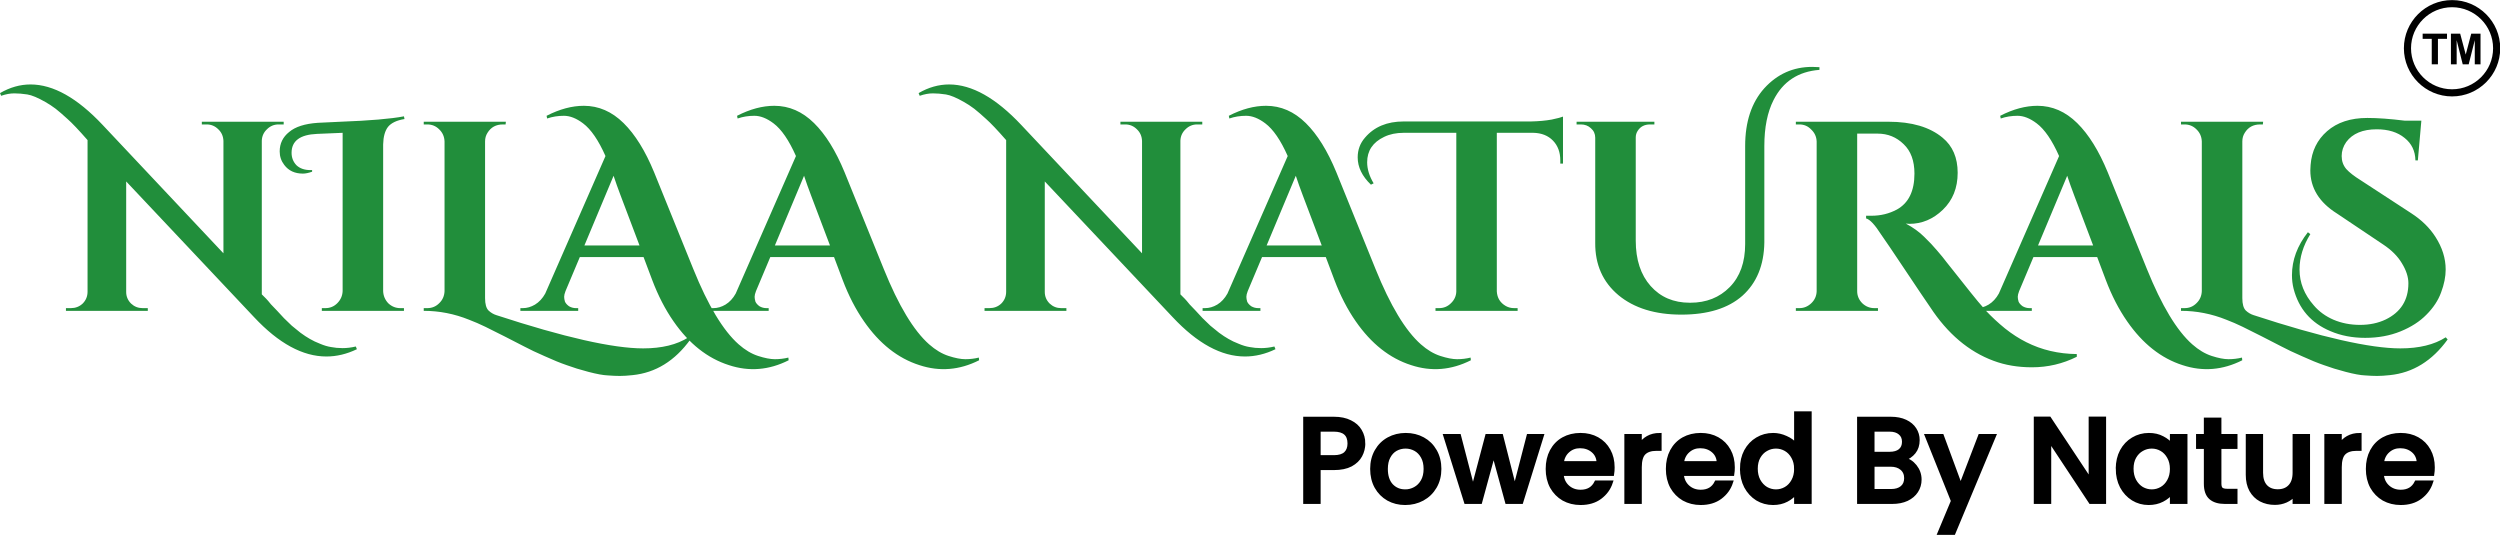
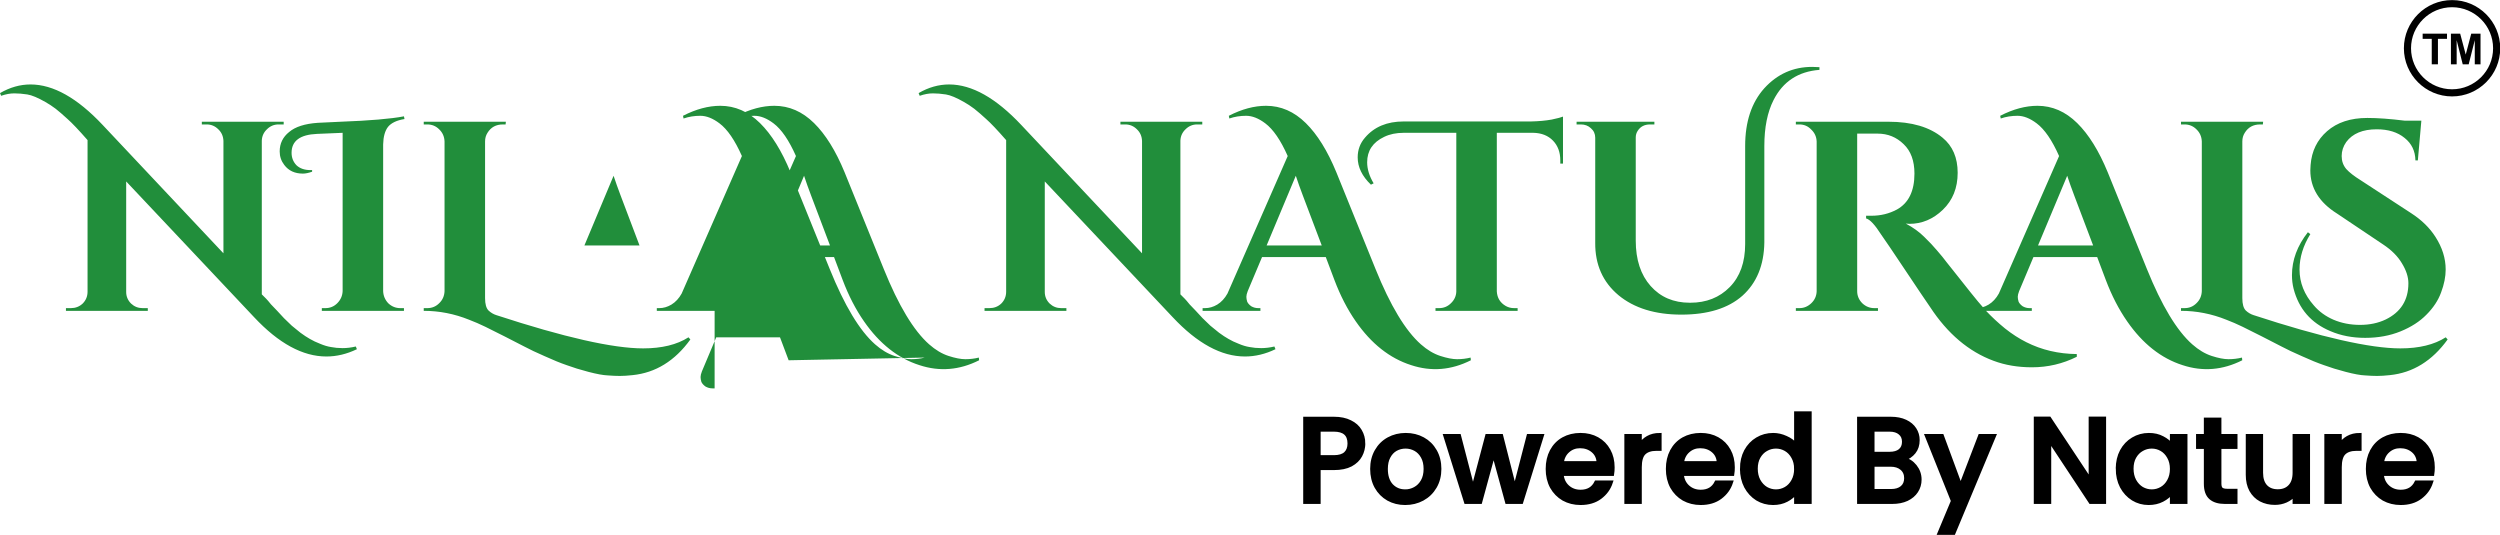
<svg xmlns="http://www.w3.org/2000/svg" xmlns:ns1="http://www.inkscape.org/namespaces/inkscape" xmlns:ns2="http://sodipodi.sourceforge.net/DTD/sodipodi-0.dtd" width="88.286mm" height="18.888mm" viewBox="0 0 88.286 18.888" version="1.1" id="svg8" ns1:version="1.3.2 (091e20e, 2023-11-25, custom)" ns2:docname="LOGO_NameOnly_SVG.svg" xml:space="preserve">
  <defs id="defs2">
    <linearGradient id="linearGradient2801">
      <stop id="stop2897" offset="0" style="stop-color:#218e3b;stop-opacity:1;" />
    </linearGradient>
    <linearGradient id="linearGradient2801-5">
      <stop style="stop-color:#5dbc45;stop-opacity:1" offset="0" id="stop2799" />
    </linearGradient>
    <linearGradient id="linearGradient1359" ns1:swatch="gradient">
      <stop style="stop-color:#218e3b;stop-opacity:1;" offset="0" id="stop1355" />
      <stop style="stop-color:#5dbc45;stop-opacity:0" offset="1" id="stop1357" />
    </linearGradient>
  </defs>
  <ns2:namedview id="base" pagecolor="#ffffff" bordercolor="#666666" borderopacity="1.0" ns1:pageopacity="0.0" ns1:pageshadow="2" ns1:zoom="2.8284272" ns1:cx="122.8598" ns1:cy="-70.180346" ns1:document-units="mm" ns1:current-layer="layer1" showgrid="false" ns1:window-width="2560" ns1:window-height="1351" ns1:window-x="-9" ns1:window-y="-9" ns1:window-maximized="1" ns1:snap-bbox="true" ns1:snap-global="false" ns1:pagecheckerboard="false" fit-margin-top="0" fit-margin-left="0" fit-margin-right="0" fit-margin-bottom="0" ns1:showpageshadow="2" ns1:deskcolor="#d1d1d1" />
  <g ns1:label="Layer 1" ns1:groupmode="layer" id="layer1" transform="translate(-55.859,-113.138)">
    <g transform="matrix(0.265,0,0,0.265,101.894,127.688)" id="g1260" style="fill:none;fill-opacity:1;stroke:#000000;stroke-width:0.5;stroke-opacity:1">
      <path style="fill:#000000;stroke:#000000;stroke-opacity:1" ns1:connector-curvature="0" d="m 7.976,4.192 c 0,0.565 -0.133,1.099 -0.4,1.6 C 7.309,6.293 6.883,6.704 6.296,7.024 5.709,7.333 4.957,7.488 4.04,7.488 H 2.024 V 12 H 0.2 V 0.88 h 3.84 c 0.853,0 1.573,0.149 2.16,0.448 0.597,0.288 1.04,0.683 1.328,1.184 0.299,0.501 0.448,1.061 0.448,1.68 z M 4.04,6 C 4.733,6 5.251,5.845 5.592,5.536 5.933,5.216 6.104,4.768 6.104,4.192 6.104,2.976 5.416,2.368 4.04,2.368 H 2.024 V 6 Z m 9.5,6.144 c -0.832,0 -1.584,-0.187 -2.256,-0.56 -0.672,-0.384 -1.2,-0.917 -1.584,-1.6 -0.384,-0.693 -0.576,-1.493 -0.576,-2.4 0,-0.896 0.197,-1.691 0.592,-2.384 0.395,-0.693 0.933,-1.227 1.616,-1.6 0.683,-0.373 1.445,-0.56 2.288,-0.56 0.843,0 1.605,0.187 2.288,0.56 0.683,0.373 1.221,0.907 1.616,1.6 0.395,0.693 0.592,1.488 0.592,2.384 0,0.896 -0.203,1.691 -0.608,2.384 -0.405,0.693 -0.96,1.232 -1.664,1.616 -0.693,0.373 -1.461,0.56 -2.304,0.56 z m 0,-1.584 c 0.469,0 0.907,-0.112 1.312,-0.336 0.416,-0.224 0.752,-0.56 1.008,-1.008 0.256,-0.448 0.384,-0.992 0.384,-1.632 0,-0.64 -0.123,-1.179 -0.368,-1.616 C 15.63,5.52 15.305,5.184 14.9,4.96 14.494,4.736 14.057,4.624 13.588,4.624 c -0.469,0 -0.907,0.112 -1.312,0.336 -0.395,0.224 -0.709,0.56 -0.944,1.008 -0.235,0.437 -0.352,0.976 -0.352,1.616 0,0.949 0.24,1.685 0.72,2.208 0.491,0.512 1.104,0.768 1.84,0.768 z M 31.759,3.184 29.023,12 h -1.92 L 25.327,5.488 23.551,12 h -1.92 l -2.752,-8.816 h 1.856 l 1.84,7.088 1.872,-7.088 h 1.904 l 1.792,7.056 1.824,-7.056 z m 9.443,4.192 c 0,0.331 -0.021,0.629 -0.064,0.896 h -6.736 c 0.053,0.704 0.315,1.269 0.784,1.696 0.469,0.427 1.045,0.64 1.728,0.64 0.981,0 1.675,-0.411 2.08,-1.232 h 1.968 c -0.267,0.811 -0.752,1.477 -1.456,2 -0.693,0.512 -1.557,0.768 -2.592,0.768 -0.843,0 -1.6,-0.187 -2.272,-0.56 -0.661,-0.384 -1.184,-0.917 -1.568,-1.6 -0.373,-0.693 -0.56,-1.493 -0.56,-2.4 0,-0.907 0.181,-1.701 0.544,-2.384 0.373,-0.693 0.891,-1.227 1.552,-1.6 0.672,-0.373 1.44,-0.56 2.304,-0.56 0.832,0 1.573,0.181 2.224,0.544 0.651,0.363 1.157,0.875 1.52,1.536 0.363,0.651 0.544,1.403 0.544,2.256 z M 39.298,6.8 C 39.287,6.128 39.047,5.589 38.578,5.184 38.108,4.779 37.527,4.576 36.834,4.576 c -0.629,0 -1.168,0.203 -1.616,0.608 -0.448,0.395 -0.715,0.933 -0.8,1.616 z m 5.523,-2.336 c 0.267,-0.448 0.619,-0.795 1.056,-1.04 0.448,-0.256 0.976,-0.384 1.584,-0.384 v 1.888 h -0.464 c -0.715,0 -1.259,0.181 -1.632,0.544 -0.363,0.363 -0.544,0.992 -0.544,1.888 V 12 h -1.824 V 3.184 h 1.824 z m 12.397,2.912 c 0,0.331 -0.021,0.629 -0.064,0.896 h -6.736 c 0.053,0.704 0.315,1.269 0.784,1.696 0.469,0.427 1.045,0.64 1.728,0.64 0.981,0 1.675,-0.411 2.08,-1.232 h 1.968 c -0.267,0.811 -0.752,1.477 -1.456,2 -0.693,0.512 -1.557,0.768 -2.592,0.768 -0.843,0 -1.6,-0.187 -2.272,-0.56 -0.661,-0.384 -1.184,-0.917 -1.568,-1.6 -0.373,-0.693 -0.56,-1.493 -0.56,-2.4 0,-0.907 0.181,-1.701 0.544,-2.384 0.373,-0.693 0.891,-1.227 1.552,-1.6 0.672,-0.373 1.44,-0.56 2.304,-0.56 0.832,0 1.573,0.181 2.224,0.544 0.651,0.363 1.157,0.875 1.52,1.536 0.363,0.651 0.544,1.403 0.544,2.256 z M 55.313,6.8 C 55.303,6.128 55.063,5.589 54.593,5.184 54.124,4.779 53.543,4.576 52.849,4.576 c -0.629,0 -1.168,0.203 -1.616,0.608 -0.448,0.395 -0.715,0.933 -0.8,1.616 z m 3.091,0.752 c 0,-0.885 0.181,-1.669 0.544,-2.352 0.373,-0.683 0.875,-1.211 1.504,-1.584 0.64,-0.384 1.349,-0.576 2.128,-0.576 0.576,0 1.141,0.128 1.696,0.384 0.565,0.245 1.013,0.576 1.344,0.992 V 0.16 h 1.84 V 12 h -1.84 v -1.328 c -0.299,0.427 -0.715,0.779 -1.248,1.056 -0.523,0.277 -1.125,0.416 -1.808,0.416 -0.768,0 -1.472,-0.192 -2.112,-0.576 -0.629,-0.395 -1.131,-0.939 -1.504,-1.632 -0.363,-0.704 -0.544,-1.499 -0.544,-2.384 z m 7.216,0.032 C 65.621,6.976 65.493,6.448 65.237,6 64.991,5.552 64.666,5.211 64.26,4.976 63.855,4.741 63.418,4.624 62.949,4.624 c -0.469,0 -0.907,0.117 -1.312,0.352 -0.405,0.224 -0.736,0.56 -0.992,1.008 -0.245,0.437 -0.368,0.96 -0.368,1.568 0,0.608 0.123,1.141 0.368,1.6 0.256,0.459 0.587,0.811 0.992,1.056 0.416,0.235 0.853,0.352 1.312,0.352 0.469,0 0.907,-0.117 1.312,-0.352 0.405,-0.235 0.731,-0.576 0.976,-1.024 0.256,-0.459 0.384,-0.992 0.384,-1.6 z m 14.344,-1.296 c 0.597,0.107 1.104,0.421 1.52,0.944 0.416,0.523 0.624,1.115 0.624,1.776 0,0.565 -0.149,1.077 -0.448,1.536 -0.288,0.448 -0.709,0.805 -1.264,1.072 -0.555,0.256 -1.2,0.384 -1.936,0.384 h -4.448 V 0.88 h 4.24 c 0.757,0 1.408,0.128 1.952,0.384 0.544,0.256 0.955,0.603 1.232,1.04 0.277,0.427 0.416,0.907 0.416,1.44 0,0.64 -0.171,1.173 -0.512,1.6 -0.341,0.427 -0.8,0.741 -1.376,0.944 z m -4.128,-0.736 h 2.256 c 0.597,0 1.061,-0.133 1.392,-0.4 0.341,-0.277 0.512,-0.672 0.512,-1.184 0,-0.501 -0.171,-0.891 -0.512,-1.168 -0.331,-0.288 -0.795,-0.432 -1.392,-0.432 h -2.256 z m 2.464,4.96 c 0.619,0 1.104,-0.149 1.456,-0.448 0.352,-0.299 0.528,-0.715 0.528,-1.248 0,-0.544 -0.187,-0.976 -0.56,-1.296 C 79.351,7.2 78.855,7.04 78.237,7.04 h -2.4 v 3.472 z m 13.726,-7.328 -5.408,12.96 h -1.888 l 1.792,-4.288 -3.472,-8.672 h 2.032 l 2.48,6.72 2.576,-6.72 z M 106.695,12 h -1.824 L 99.383,3.696 V 12 h -1.824 V 0.864 h 1.824 L 104.871,9.152 V 0.864 h 1.824 z m 1.788,-4.448 c 0,-0.885 0.181,-1.669 0.544,-2.352 0.373,-0.683 0.874,-1.211 1.504,-1.584 0.64,-0.384 1.344,-0.576 2.112,-0.576 0.693,0 1.296,0.139 1.808,0.416 0.522,0.267 0.938,0.603 1.248,1.008 v -1.28 h 1.84 V 12 h -1.84 v -1.312 c -0.31,0.416 -0.731,0.763 -1.264,1.04 -0.534,0.277 -1.142,0.416 -1.824,0.416 -0.758,0 -1.451,-0.192 -2.08,-0.576 -0.63,-0.395 -1.131,-0.939 -1.504,-1.632 -0.363,-0.704 -0.544,-1.499 -0.544,-2.384 z m 7.216,0.032 c 0,-0.608 -0.128,-1.136 -0.384,-1.584 -0.246,-0.448 -0.571,-0.789 -0.976,-1.024 -0.406,-0.235 -0.843,-0.352 -1.312,-0.352 -0.47,0 -0.907,0.117 -1.312,0.352 -0.406,0.224 -0.736,0.56 -0.992,1.008 -0.246,0.437 -0.368,0.96 -0.368,1.568 0,0.608 0.122,1.141 0.368,1.6 0.256,0.459 0.586,0.811 0.992,1.056 0.416,0.235 0.853,0.352 1.312,0.352 0.469,0 0.906,-0.117 1.312,-0.352 0.405,-0.235 0.73,-0.576 0.976,-1.024 0.256,-0.459 0.384,-0.992 0.384,-1.6 z m 6.363,-2.912 v 4.88 c 0,0.331 0.075,0.571 0.224,0.72 0.16,0.139 0.427,0.208 0.8,0.208 h 1.12 V 12 h -1.44 c -0.821,0 -1.45,-0.192 -1.888,-0.576 -0.437,-0.384 -0.656,-1.008 -0.656,-1.872 v -4.88 h -1.04 V 3.184 h 1.04 V 0.992 h 1.84 v 2.192 h 2.144 v 1.488 z m 11.81,-1.488 V 12 h -1.824 v -1.04 c -0.288,0.363 -0.667,0.651 -1.136,0.864 -0.459,0.203 -0.95,0.304 -1.472,0.304 -0.694,0 -1.318,-0.144 -1.872,-0.432 -0.544,-0.288 -0.976,-0.715 -1.296,-1.28 -0.31,-0.565 -0.464,-1.248 -0.464,-2.048 V 3.184 h 1.808 v 4.912 c 0,0.789 0.197,1.397 0.592,1.824 0.394,0.416 0.933,0.624 1.616,0.624 0.682,0 1.221,-0.208 1.616,-0.624 0.405,-0.427 0.608,-1.035 0.608,-1.824 V 3.184 Z m 4.23,1.28 c 0.267,-0.448 0.619,-0.795 1.056,-1.04 0.448,-0.256 0.976,-0.384 1.584,-0.384 v 1.888 h -0.464 c -0.715,0 -1.259,0.181 -1.632,0.544 -0.363,0.363 -0.544,0.992 -0.544,1.888 V 12 h -1.824 V 3.184 h 1.824 z m 12.397,2.912 c 0,0.331 -0.022,0.629 -0.064,0.896 h -6.736 c 0.053,0.704 0.314,1.269 0.784,1.696 0.469,0.427 1.045,0.64 1.728,0.64 0.981,0 1.674,-0.411 2.08,-1.232 h 1.968 c -0.267,0.811 -0.752,1.477 -1.456,2 -0.694,0.512 -1.558,0.768 -2.592,0.768 -0.843,0 -1.6,-0.187 -2.272,-0.56 -0.662,-0.384 -1.184,-0.917 -1.568,-1.6 -0.374,-0.693 -0.56,-1.493 -0.56,-2.4 0,-0.907 0.181,-1.701 0.544,-2.384 0.373,-0.693 0.89,-1.227 1.552,-1.6 0.672,-0.373 1.44,-0.56 2.304,-0.56 0.832,0 1.573,0.181 2.224,0.544 0.65,0.363 1.157,0.875 1.52,1.536 0.362,0.651 0.544,1.403 0.544,2.256 z M 148.595,6.8 c -0.011,-0.672 -0.251,-1.211 -0.72,-1.616 -0.47,-0.405 -1.051,-0.608 -1.744,-0.608 -0.63,0 -1.168,0.203 -1.616,0.608 -0.448,0.395 -0.715,0.933 -0.8,1.616 z" id="path1249" />
    </g>
-     <path ns1:connector-curvature="0" id="path4699" d="" style="opacity:1;fill:#948472;fill-opacity:1;fill-rule:nonzero;stroke:#948472;stroke-width:0.012;stroke-opacity:1" />
    <path style="opacity:1;fill:#948472;fill-opacity:1;fill-rule:nonzero;stroke:#218e3b;stroke-width:0.006;stroke-opacity:1" d="" id="path5088" ns1:connector-curvature="0" transform="scale(0.265)" />
    <path style="opacity:1;fill:#948472;fill-opacity:1;fill-rule:nonzero;stroke:#948472;stroke-width:0.004;stroke-opacity:1" d="" id="path5096" ns1:connector-curvature="0" transform="scale(0.265)" />
    <g id="g4" transform="matrix(0.126,0,0,0.126,139.113,111.125)" style="fill:#000000">
      <g id="g3-1">
        <path d="M 26.5,16 C 19.056,16 13,22.056 13,29.5 13,36.944 19.056,43 26.5,43 33.944,43 40,36.944 40,29.5 40,22.056 33.944,16 26.5,16 Z m 0,25 C 20.159,41 15,35.841 15,29.5 15,23.159 20.159,18 26.5,18 32.841,18 38,23.159 38,29.5 38,35.841 32.841,41 26.5,41 Z" id="path2" />
        <polygon points="18.258,25.41 18.258,26.863 20.807,26.863 20.807,34 22.541,34 22.541,26.863 25.084,26.863 25.084,25.41 " id="polygon2" />
        <polygon points="34.477,34 34.477,25.41 31.875,25.41 30.334,31.27 28.775,25.41 26.18,25.41 26.18,34 27.791,34 27.791,27.238 29.49,34 31.16,34 32.865,27.238 32.865,34 " id="polygon3" />
      </g>
    </g>
    <g style="fill:none" id="g1" transform="matrix(0.265,0,0,0.265,55.772,115.37)">
-       <path d="m 41.624,36.744 c 0.408,0.24 0.864,0.456 1.368,0.648 0.504,0.216 0.984,0.36 1.44,0.432 0.48,0.096 0.996,0.144 1.548,0.144 0.576,0 1.164,-0.072 1.764,-0.216 l 0.144,0.36 c -1.344,0.648 -2.7,0.972 -4.068,0.972 -3.144,0 -6.348,-1.74 -9.612,-5.22 L 17.144,15.756 V 30.48 c 0,0.6 0.216,1.116 0.648,1.548 0.432,0.408 0.948,0.612 1.548,0.612 h 0.684 V 33 H 9.116 v -0.36 h 0.648 c 0.624,0 1.152,-0.204 1.584,-0.612 0.432,-0.432 0.648,-0.96 0.648,-1.584 V 10.248 C 10.82,8.904 9.932,7.968 9.332,7.44 8.732,6.888 8.204,6.432 7.748,6.072 7.268,5.712 6.812,5.412 6.38,5.172 5.372,4.596 4.568,4.26 3.968,4.164 3.344,4.068 2.768,4.02 2.24,4.02 1.688,4.02 1.1,4.128 0.476,4.344 L 0.332,3.984 C 1.652,3.216 3.008,2.832 4.4,2.832 c 3.024,0 6.228,1.8 9.612,5.4 l 16.092,17.1 V 10.356 C 30.08,9.732 29.852,9.216 29.42,8.808 28.988,8.376 28.472,8.16 27.872,8.16 H 27.224 V 7.8 h 10.908 v 0.36 h -0.684 c -0.6,0 -1.116,0.216 -1.548,0.648 -0.432,0.408 -0.66,0.912 -0.684,1.512 v 20.484 l 0.576,0.576 c 0.144,0.144 0.36,0.396 0.648,0.756 0.312,0.336 0.588,0.624 0.828,0.864 0.24,0.264 0.54,0.588 0.9,0.972 0.384,0.384 0.732,0.72 1.044,1.008 0.336,0.288 0.72,0.6 1.152,0.936 0.456,0.336 0.876,0.612 1.26,0.828 z M 53.692,32.64 h 0.468 V 33 h -10.944 v -0.36 h 0.468 c 0.624,0 1.152,-0.216 1.584,-0.648 0.456,-0.456 0.696,-0.996 0.72,-1.62 V 9.276 l -3.42,0.144 c -2.256,0.096 -3.384,0.936 -3.384,2.52 0,0.648 0.216,1.2 0.648,1.656 0.456,0.432 1.08,0.648 1.872,0.648 0.072,0 0.144,0 0.216,0 v 0.216 c -0.48,0.168 -0.888,0.252 -1.224,0.252 -1.08,0 -1.908,-0.384 -2.484,-1.152 -0.408,-0.528 -0.612,-1.128 -0.612,-1.8 0,-1.056 0.42,-1.92 1.26,-2.592 0.816,-0.696 2.088,-1.104 3.816,-1.224 0.312,-0.024 1.32,-0.072 3.024,-0.144 3.888,-0.144 6.708,-0.384 8.46,-0.72 l 0.072,0.36 c -1.032,0.168 -1.764,0.516 -2.196,1.044 -0.408,0.528 -0.624,1.308 -0.648,2.34 v 19.548 c 0.024,0.624 0.252,1.164 0.684,1.62 0.456,0.432 0.996,0.648 1.62,0.648 z m 32.337,5.364 c 2.496,0 4.512,-0.492 6.048,-1.476 l 0.252,0.288 c -2.064,2.856 -4.632,4.44 -7.704,4.752 -0.648,0.072 -1.212,0.108 -1.692,0.108 -0.456,0 -0.996,-0.024 -1.62,-0.072 -0.6,-0.024 -1.452,-0.18 -2.556,-0.468 -1.104,-0.288 -2.076,-0.588 -2.916,-0.9 -0.84,-0.288 -1.812,-0.684 -2.916,-1.188 -1.104,-0.48 -2.016,-0.912 -2.736,-1.296 -0.72,-0.36 -1.584,-0.804 -2.592,-1.332 -0.984,-0.504 -1.848,-0.936 -2.592,-1.296 -0.744,-0.36 -1.464,-0.672 -2.16,-0.936 C 60.877,33.396 58.861,33 56.797,33 v -0.36 h 0.468 c 0.624,0 1.152,-0.216 1.584,-0.648 0.456,-0.432 0.696,-0.972 0.72,-1.62 V 10.428 C 59.545,9.78 59.305,9.24 58.849,8.808 58.417,8.376 57.889,8.16 57.265,8.16 h -0.468 V 7.8 h 10.944 l -0.036,0.36 h -0.36 c -0.912,0 -1.596,0.372 -2.052,1.116 -0.216,0.336 -0.324,0.72 -0.324,1.152 v 20.88 c 0,0.792 0.156,1.344 0.468,1.656 0.312,0.288 0.66,0.492 1.044,0.612 9.024,2.952 15.54,4.428 19.548,4.428 z m 19.395,1.584 c -2.616,1.32 -5.268,1.536 -7.956,0.648 -2.856,-0.912 -5.316,-2.856 -7.38,-5.832 -1.104,-1.584 -2.052,-3.42 -2.844,-5.508 l -1.152,-3.06 h -8.496 l -1.908,4.536 c -0.12,0.312 -0.18,0.564 -0.18,0.756 0,0.192 0.036,0.408 0.108,0.648 0.096,0.216 0.276,0.42 0.54,0.612 0.288,0.168 0.6,0.252 0.936,0.252 h 0.288 V 33 h -7.704 v -0.36 h 0.324 c 0.552,0 1.092,-0.156 1.62,-0.468 0.552,-0.336 1.008,-0.828 1.368,-1.476 l 8.028,-18.324 c -0.936,-2.112 -1.932,-3.564 -2.988,-4.356 -0.888,-0.672 -1.74,-1.008 -2.556,-1.008 -0.792,0 -1.536,0.12 -2.232,0.36 l -0.072,-0.36 c 1.728,-0.888 3.384,-1.332 4.968,-1.332 1.968,0 3.732,0.768 5.292,2.304 1.536,1.512 2.892,3.696 4.068,6.552 l 5.22,12.888 c 1.968,4.872 3.984,8.22 6.048,10.044 0.84,0.744 1.704,1.26 2.592,1.548 0.888,0.288 1.632,0.432 2.232,0.432 0.624,0 1.224,-0.072 1.8,-0.216 z m -27.216,-15.3 h 7.344 l -2.52,-6.66 c -0.12,-0.336 -0.288,-0.792 -0.504,-1.368 -0.216,-0.6 -0.36,-1.02 -0.432,-1.26 z m 52.599,15.3 c -2.616,1.32 -5.268,1.536 -7.956,0.648 -2.856,-0.912 -5.316,-2.856 -7.38,-5.832 -1.104,-1.584 -2.052,-3.42 -2.844,-5.508 l -1.152,-3.06 h -8.496 l -1.908,4.536 c -0.12,0.312 -0.18,0.564 -0.18,0.756 0,0.192 0.036,0.408 0.108,0.648 0.096,0.216 0.276,0.42 0.54,0.612 0.288,0.168 0.6,0.252 0.936,0.252 h 0.288 V 33 h -7.704 v -0.36 h 0.324 c 0.552,0 1.092,-0.156 1.62,-0.468 0.552,-0.336 1.008,-0.828 1.368,-1.476 l 8.028,-18.324 c -0.936,-2.112 -1.932,-3.564 -2.988,-4.356 -0.888,-0.672 -1.74,-1.008 -2.556,-1.008 -0.792,0 -1.536,0.12 -2.232,0.36 l -0.072,-0.36 c 1.728,-0.888 3.384,-1.332 4.968,-1.332 1.968,0 3.732,0.768 5.292,2.304 1.536,1.512 2.892,3.696 4.068,6.552 l 5.22,12.888 c 1.968,4.872 3.984,8.22 6.048,10.044 0.84,0.744 1.704,1.26 2.592,1.548 0.888,0.288 1.632,0.432 2.232,0.432 0.624,0 1.224,-0.072 1.8,-0.216 z m -27.216,-15.3 h 7.344 l -2.52,-6.66 c -0.12,-0.336 -0.288,-0.792 -0.504,-1.368 -0.216,-0.6 -0.36,-1.02 -0.432,-1.26 z m 60.447,12.456 c 0.408,0.24 0.864,0.456 1.368,0.648 0.504,0.216 0.984,0.36 1.44,0.432 0.48,0.096 0.996,0.144 1.548,0.144 0.576,0 1.164,-0.072 1.764,-0.216 l 0.144,0.36 c -1.344,0.648 -2.7,0.972 -4.068,0.972 -3.144,0 -6.348,-1.74 -9.612,-5.22 L 139.558,15.756 V 30.48 c 0,0.6 0.216,1.116 0.648,1.548 0.432,0.408 0.948,0.612 1.548,0.612 h 0.684 V 33 H 131.53 v -0.36 h 0.648 c 0.624,0 1.152,-0.204 1.584,-0.612 0.432,-0.432 0.648,-0.96 0.648,-1.584 V 10.248 c -1.176,-1.344 -2.064,-2.28 -2.664,-2.808 -0.6,-0.552 -1.128,-1.008 -1.584,-1.368 -0.48,-0.36 -0.936,-0.66 -1.368,-0.9 -1.008,-0.576 -1.812,-0.912 -2.412,-1.008 -0.624,-0.096 -1.2,-0.144 -1.728,-0.144 -0.552,0 -1.14,0.108 -1.764,0.324 l -0.144,-0.36 c 1.32,-0.768 2.676,-1.152 4.068,-1.152 3.024,0 6.228,1.8 9.612,5.4 l 16.092,17.1 V 10.356 C 152.494,9.732 152.266,9.216 151.834,8.808 151.402,8.376 150.886,8.16 150.286,8.16 h -0.648 V 7.8 h 10.908 v 0.36 h -0.684 c -0.6,0 -1.116,0.216 -1.548,0.648 -0.432,0.408 -0.66,0.912 -0.684,1.512 v 20.484 l 0.576,0.576 c 0.144,0.144 0.36,0.396 0.648,0.756 0.312,0.336 0.588,0.624 0.828,0.864 0.24,0.264 0.54,0.588 0.9,0.972 0.384,0.384 0.732,0.72 1.044,1.008 0.336,0.288 0.72,0.6 1.152,0.936 0.456,0.336 0.876,0.612 1.26,0.828 z m 32.301,2.844 c -2.616,1.32 -5.268,1.536 -7.956,0.648 -2.856,-0.912 -5.316,-2.856 -7.38,-5.832 -1.104,-1.584 -2.052,-3.42 -2.844,-5.508 l -1.152,-3.06 h -8.496 l -1.908,4.536 c -0.12,0.312 -0.18,0.564 -0.18,0.756 0,0.192 0.036,0.408 0.108,0.648 0.096,0.216 0.276,0.42 0.54,0.612 0.288,0.168 0.6,0.252 0.936,0.252 h 0.288 V 33 h -7.705 v -0.36 h 0.324 c 0.552,0 1.093,-0.156 1.621,-0.468 0.552,-0.336 1.008,-0.828 1.368,-1.476 l 8.028,-18.324 c -0.936,-2.112 -1.932,-3.564 -2.988,-4.356 -0.888,-0.672 -1.74,-1.008 -2.556,-1.008 -0.792,0 -1.536,0.12 -2.232,0.36 l -0.072,-0.36 c 1.728,-0.888 3.384,-1.332 4.968,-1.332 1.968,0 3.732,0.768 5.292,2.304 1.536,1.512 2.892,3.696 4.068,6.552 l 5.22,12.888 c 1.968,4.872 3.984,8.22 6.048,10.044 0.84,0.744 1.704,1.26 2.592,1.548 0.888,0.288 1.632,0.432 2.232,0.432 0.624,0 1.224,-0.072 1.8,-0.216 z m -27.216,-15.3 h 7.344 l -2.52,-6.66 c -0.12,-0.336 -0.288,-0.792 -0.504,-1.368 -0.216,-0.6 -0.36,-1.02 -0.432,-1.26 z m 13.899,-8.1 c -1.176,-1.128 -1.764,-2.34 -1.764,-3.636 0,-1.008 0.324,-1.884 0.972,-2.628 1.224,-1.44 2.94,-2.16 5.148,-2.16 h 16.956 c 1.056,-0.024 1.98,-0.108 2.772,-0.252 0.792,-0.168 1.296,-0.3 1.512,-0.396 v 6.264 h -0.36 v -0.432 c 0,-1.08 -0.324,-1.956 -0.972,-2.628 -0.648,-0.672 -1.524,-1.02 -2.628,-1.044 h -4.86 v 21.132 c 0.048,0.864 0.444,1.512 1.188,1.944 0.336,0.192 0.708,0.288 1.116,0.288 h 0.468 V 33 h -10.944 v -0.36 h 0.468 c 0.624,0 1.152,-0.216 1.584,-0.648 0.456,-0.432 0.696,-0.948 0.72,-1.548 V 9.276 h -7.02 c -0.984,0 -1.848,0.18 -2.592,0.54 -1.512,0.72 -2.268,1.848 -2.268,3.384 0,0.912 0.288,1.848 0.864,2.808 z M 241.819,0.492 c 0.312,0 0.636,0.012 0.972,0.036 V 0.888 C 239.959,1.104 237.919,2.448 236.671,4.92 c -0.816,1.608 -1.224,3.648 -1.224,6.12 v 12.852 c -0.048,3.024 -1.02,5.388 -2.916,7.092 -1.896,1.68 -4.608,2.52 -8.136,2.52 -3.504,0 -6.3,-0.864 -8.388,-2.592 -2.088,-1.752 -3.12,-4.08 -3.096,-6.984 V 9.924 c 0,-0.504 -0.192,-0.924 -0.576,-1.26 -0.36,-0.336 -0.804,-0.504 -1.332,-0.504 h -0.576 V 7.8 h 10.368 v 0.36 h -0.576 c -0.744,0 -1.296,0.288 -1.656,0.864 -0.168,0.264 -0.252,0.552 -0.252,0.864 V 23.64 c 0,2.544 0.66,4.56 1.98,6.048 1.32,1.488 3.06,2.232 5.22,2.232 0.024,0 0.036,0 0.036,0 0,0 0.012,0 0.036,0 2.136,0 3.888,-0.696 5.256,-2.088 1.368,-1.392 2.052,-3.3 2.052,-5.724 V 11.04 c 0,-3.24 0.852,-5.808 2.556,-7.704 1.728,-1.896 3.852,-2.844 6.372,-2.844 z M 277.087,39.12 c -1.872,0.936 -3.864,1.404 -5.976,1.404 -1.872,0 -3.576,-0.288 -5.112,-0.864 -3.312,-1.224 -6.132,-3.612 -8.46,-7.164 -0.6,-0.864 -1.716,-2.52 -3.348,-4.968 -1.632,-2.448 -2.688,-4.008 -3.168,-4.68 -0.84,-1.32 -1.512,-2.04 -2.016,-2.16 v -0.36 c 0.024,0 0.048,0 0.072,0 0.048,0 0.096,0 0.144,0 0.048,0 0.096,0 0.144,0 0.048,0 0.108,0 0.18,0 0.072,0 0.132,0 0.18,0 1.224,0 2.352,-0.276 3.384,-0.828 1.56,-0.864 2.34,-2.46 2.34,-4.788 0,-1.704 -0.48,-3.012 -1.44,-3.924 -0.96,-0.936 -2.112,-1.404 -3.456,-1.404 h -2.736 v 20.988 c 0,0.624 0.228,1.164 0.684,1.62 0.456,0.432 0.996,0.648 1.62,0.648 h 0.468 V 33 h -10.944 v -0.36 h 0.468 c 0.6,0 1.128,-0.216 1.584,-0.648 0.456,-0.432 0.696,-0.96 0.72,-1.584 v -19.98 c -0.024,-0.624 -0.264,-1.152 -0.72,-1.584 -0.432,-0.456 -0.96,-0.684 -1.584,-0.684 h -0.468 V 7.8 h 12.348 c 3.096,0 5.496,0.708 7.2,2.124 1.344,1.104 2.016,2.664 2.016,4.68 0,2.016 -0.66,3.66 -1.98,4.932 -1.296,1.248 -2.784,1.872 -4.464,1.872 -0.144,0 -0.3,-0.012 -0.468,-0.036 0.984,0.528 1.8,1.116 2.448,1.764 0.672,0.648 1.248,1.26 1.728,1.836 0.504,0.576 0.924,1.092 1.26,1.548 0.36,0.432 0.828,1.02 1.404,1.764 0.576,0.72 1.176,1.476 1.8,2.268 0.624,0.792 1.308,1.608 2.052,2.448 0.768,0.816 1.608,1.596 2.52,2.34 0.936,0.744 1.884,1.356 2.844,1.836 2.04,1.032 4.284,1.56 6.732,1.584 z m 22.048,0.468 c -2.616,1.32 -5.268,1.536 -7.956,0.648 -2.856,-0.912 -5.316,-2.856 -7.38,-5.832 -1.104,-1.584 -2.052,-3.42 -2.844,-5.508 l -1.152,-3.06 h -8.496 l -1.908,4.536 c -0.12,0.312 -0.18,0.564 -0.18,0.756 0,0.192 0.036,0.408 0.108,0.648 0.096,0.216 0.276,0.42 0.54,0.612 0.288,0.168 0.6,0.252 0.936,0.252 h 0.288 V 33 h -7.704 v -0.36 h 0.324 c 0.552,0 1.092,-0.156 1.62,-0.468 0.552,-0.336 1.008,-0.828 1.368,-1.476 l 8.028,-18.324 c -0.936,-2.112 -1.932,-3.564 -2.988,-4.356 -0.888,-0.672 -1.74,-1.008 -2.556,-1.008 -0.792,0 -1.536,0.12 -2.232,0.36 l -0.072,-0.36 c 1.728,-0.888 3.384,-1.332 4.968,-1.332 1.968,0 3.732,0.768 5.292,2.304 1.536,1.512 2.892,3.696 4.068,6.552 l 5.22,12.888 c 1.968,4.872 3.984,8.22 6.048,10.044 0.84,0.744 1.704,1.26 2.592,1.548 0.888,0.288 1.632,0.432 2.232,0.432 0.624,0 1.224,-0.072 1.8,-0.216 z m -27.216,-15.3 h 7.344 l -2.52,-6.66 c -0.12,-0.336 -0.288,-0.792 -0.504,-1.368 -0.216,-0.6 -0.36,-1.02 -0.432,-1.26 z m 48.286,13.716 c 2.496,0 4.512,-0.492 6.048,-1.476 l 0.252,0.288 c -2.064,2.856 -4.632,4.44 -7.704,4.752 -0.648,0.072 -1.212,0.108 -1.692,0.108 -0.456,0 -0.996,-0.024 -1.62,-0.072 -0.6,-0.024 -1.452,-0.18 -2.556,-0.468 -1.104,-0.288 -2.076,-0.588 -2.916,-0.9 -0.84,-0.288 -1.812,-0.684 -2.916,-1.188 -1.104,-0.48 -2.016,-0.912 -2.736,-1.296 -0.72,-0.36 -1.584,-0.804 -2.592,-1.332 -0.984,-0.504 -1.848,-0.936 -2.592,-1.296 -0.744,-0.36 -1.464,-0.672 -2.16,-0.936 C 295.053,33.396 293.037,33 290.973,33 v -0.36 h 0.468 c 0.624,0 1.152,-0.216 1.584,-0.648 0.456,-0.432 0.696,-0.972 0.72,-1.62 V 10.428 C 293.721,9.78 293.481,9.24 293.025,8.808 292.593,8.376 292.065,8.16 291.441,8.16 h -0.468 V 7.8 h 10.944 l -0.036,0.36 h -0.36 c -0.912,0 -1.596,0.372 -2.052,1.116 -0.216,0.336 -0.324,0.72 -0.324,1.152 v 20.88 c 0,0.792 0.156,1.344 0.468,1.656 0.312,0.288 0.66,0.492 1.044,0.612 9.024,2.952 15.54,4.428 19.548,4.428 z M 308.208,22.776 c -0.96,1.536 -1.44,3.108 -1.44,4.716 0,1.752 0.636,3.348 1.908,4.788 0.696,0.816 1.572,1.452 2.628,1.908 1.08,0.456 2.256,0.684 3.528,0.684 1.272,0 2.412,-0.24 3.42,-0.72 2.016,-0.984 3.024,-2.592 3.024,-4.824 0,-0.84 -0.288,-1.728 -0.864,-2.664 -0.552,-0.936 -1.392,-1.776 -2.52,-2.52 l -6.12,-4.104 c -2.376,-1.488 -3.564,-3.408 -3.564,-5.76 0,-0.24 0.012,-0.48 0.036,-0.72 0.144,-1.848 0.876,-3.348 2.196,-4.5 1.344,-1.176 3.132,-1.764 5.364,-1.764 1.368,0 3.024,0.12 4.968,0.36 h 2.232 l -0.468,5.292 h -0.324 c -0.024,-1.248 -0.504,-2.244 -1.44,-2.988 -0.936,-0.768 -2.172,-1.152 -3.708,-1.152 -1.872,0 -3.228,0.564 -4.068,1.692 -0.408,0.576 -0.612,1.2 -0.612,1.872 0,0.672 0.204,1.248 0.612,1.728 0.408,0.456 1.056,0.96 1.944,1.512 l 6.732,4.392 c 1.368,0.888 2.436,1.932 3.204,3.132 0.912,1.416 1.368,2.868 1.368,4.356 0,0.96 -0.204,1.98 -0.612,3.06 -0.384,1.056 -1.032,2.04 -1.944,2.952 -0.888,0.912 -2.04,1.656 -3.456,2.232 -1.416,0.576 -2.988,0.864 -4.716,0.864 -1.704,0 -3.252,-0.3 -4.644,-0.9 -2.568,-1.08 -4.2,-2.964 -4.896,-5.652 -0.144,-0.576 -0.216,-1.176 -0.216,-1.8 0,-2.016 0.708,-3.924 2.124,-5.724 z" fill="#218e3b" id="path1" />
+       <path d="m 41.624,36.744 c 0.408,0.24 0.864,0.456 1.368,0.648 0.504,0.216 0.984,0.36 1.44,0.432 0.48,0.096 0.996,0.144 1.548,0.144 0.576,0 1.164,-0.072 1.764,-0.216 l 0.144,0.36 c -1.344,0.648 -2.7,0.972 -4.068,0.972 -3.144,0 -6.348,-1.74 -9.612,-5.22 L 17.144,15.756 V 30.48 c 0,0.6 0.216,1.116 0.648,1.548 0.432,0.408 0.948,0.612 1.548,0.612 h 0.684 V 33 H 9.116 v -0.36 h 0.648 c 0.624,0 1.152,-0.204 1.584,-0.612 0.432,-0.432 0.648,-0.96 0.648,-1.584 V 10.248 C 10.82,8.904 9.932,7.968 9.332,7.44 8.732,6.888 8.204,6.432 7.748,6.072 7.268,5.712 6.812,5.412 6.38,5.172 5.372,4.596 4.568,4.26 3.968,4.164 3.344,4.068 2.768,4.02 2.24,4.02 1.688,4.02 1.1,4.128 0.476,4.344 L 0.332,3.984 C 1.652,3.216 3.008,2.832 4.4,2.832 c 3.024,0 6.228,1.8 9.612,5.4 l 16.092,17.1 V 10.356 C 30.08,9.732 29.852,9.216 29.42,8.808 28.988,8.376 28.472,8.16 27.872,8.16 H 27.224 V 7.8 h 10.908 v 0.36 h -0.684 c -0.6,0 -1.116,0.216 -1.548,0.648 -0.432,0.408 -0.66,0.912 -0.684,1.512 v 20.484 l 0.576,0.576 c 0.144,0.144 0.36,0.396 0.648,0.756 0.312,0.336 0.588,0.624 0.828,0.864 0.24,0.264 0.54,0.588 0.9,0.972 0.384,0.384 0.732,0.72 1.044,1.008 0.336,0.288 0.72,0.6 1.152,0.936 0.456,0.336 0.876,0.612 1.26,0.828 z M 53.692,32.64 h 0.468 V 33 h -10.944 v -0.36 h 0.468 c 0.624,0 1.152,-0.216 1.584,-0.648 0.456,-0.456 0.696,-0.996 0.72,-1.62 V 9.276 l -3.42,0.144 c -2.256,0.096 -3.384,0.936 -3.384,2.52 0,0.648 0.216,1.2 0.648,1.656 0.456,0.432 1.08,0.648 1.872,0.648 0.072,0 0.144,0 0.216,0 v 0.216 c -0.48,0.168 -0.888,0.252 -1.224,0.252 -1.08,0 -1.908,-0.384 -2.484,-1.152 -0.408,-0.528 -0.612,-1.128 -0.612,-1.8 0,-1.056 0.42,-1.92 1.26,-2.592 0.816,-0.696 2.088,-1.104 3.816,-1.224 0.312,-0.024 1.32,-0.072 3.024,-0.144 3.888,-0.144 6.708,-0.384 8.46,-0.72 l 0.072,0.36 c -1.032,0.168 -1.764,0.516 -2.196,1.044 -0.408,0.528 -0.624,1.308 -0.648,2.34 v 19.548 c 0.024,0.624 0.252,1.164 0.684,1.62 0.456,0.432 0.996,0.648 1.62,0.648 z m 32.337,5.364 c 2.496,0 4.512,-0.492 6.048,-1.476 l 0.252,0.288 c -2.064,2.856 -4.632,4.44 -7.704,4.752 -0.648,0.072 -1.212,0.108 -1.692,0.108 -0.456,0 -0.996,-0.024 -1.62,-0.072 -0.6,-0.024 -1.452,-0.18 -2.556,-0.468 -1.104,-0.288 -2.076,-0.588 -2.916,-0.9 -0.84,-0.288 -1.812,-0.684 -2.916,-1.188 -1.104,-0.48 -2.016,-0.912 -2.736,-1.296 -0.72,-0.36 -1.584,-0.804 -2.592,-1.332 -0.984,-0.504 -1.848,-0.936 -2.592,-1.296 -0.744,-0.36 -1.464,-0.672 -2.16,-0.936 C 60.877,33.396 58.861,33 56.797,33 v -0.36 h 0.468 c 0.624,0 1.152,-0.216 1.584,-0.648 0.456,-0.432 0.696,-0.972 0.72,-1.62 V 10.428 C 59.545,9.78 59.305,9.24 58.849,8.808 58.417,8.376 57.889,8.16 57.265,8.16 h -0.468 V 7.8 h 10.944 l -0.036,0.36 h -0.36 c -0.912,0 -1.596,0.372 -2.052,1.116 -0.216,0.336 -0.324,0.72 -0.324,1.152 v 20.88 c 0,0.792 0.156,1.344 0.468,1.656 0.312,0.288 0.66,0.492 1.044,0.612 9.024,2.952 15.54,4.428 19.548,4.428 z m 19.395,1.584 l -1.152,-3.06 h -8.496 l -1.908,4.536 c -0.12,0.312 -0.18,0.564 -0.18,0.756 0,0.192 0.036,0.408 0.108,0.648 0.096,0.216 0.276,0.42 0.54,0.612 0.288,0.168 0.6,0.252 0.936,0.252 h 0.288 V 33 h -7.704 v -0.36 h 0.324 c 0.552,0 1.092,-0.156 1.62,-0.468 0.552,-0.336 1.008,-0.828 1.368,-1.476 l 8.028,-18.324 c -0.936,-2.112 -1.932,-3.564 -2.988,-4.356 -0.888,-0.672 -1.74,-1.008 -2.556,-1.008 -0.792,0 -1.536,0.12 -2.232,0.36 l -0.072,-0.36 c 1.728,-0.888 3.384,-1.332 4.968,-1.332 1.968,0 3.732,0.768 5.292,2.304 1.536,1.512 2.892,3.696 4.068,6.552 l 5.22,12.888 c 1.968,4.872 3.984,8.22 6.048,10.044 0.84,0.744 1.704,1.26 2.592,1.548 0.888,0.288 1.632,0.432 2.232,0.432 0.624,0 1.224,-0.072 1.8,-0.216 z m -27.216,-15.3 h 7.344 l -2.52,-6.66 c -0.12,-0.336 -0.288,-0.792 -0.504,-1.368 -0.216,-0.6 -0.36,-1.02 -0.432,-1.26 z m 52.599,15.3 c -2.616,1.32 -5.268,1.536 -7.956,0.648 -2.856,-0.912 -5.316,-2.856 -7.38,-5.832 -1.104,-1.584 -2.052,-3.42 -2.844,-5.508 l -1.152,-3.06 h -8.496 l -1.908,4.536 c -0.12,0.312 -0.18,0.564 -0.18,0.756 0,0.192 0.036,0.408 0.108,0.648 0.096,0.216 0.276,0.42 0.54,0.612 0.288,0.168 0.6,0.252 0.936,0.252 h 0.288 V 33 h -7.704 v -0.36 h 0.324 c 0.552,0 1.092,-0.156 1.62,-0.468 0.552,-0.336 1.008,-0.828 1.368,-1.476 l 8.028,-18.324 c -0.936,-2.112 -1.932,-3.564 -2.988,-4.356 -0.888,-0.672 -1.74,-1.008 -2.556,-1.008 -0.792,0 -1.536,0.12 -2.232,0.36 l -0.072,-0.36 c 1.728,-0.888 3.384,-1.332 4.968,-1.332 1.968,0 3.732,0.768 5.292,2.304 1.536,1.512 2.892,3.696 4.068,6.552 l 5.22,12.888 c 1.968,4.872 3.984,8.22 6.048,10.044 0.84,0.744 1.704,1.26 2.592,1.548 0.888,0.288 1.632,0.432 2.232,0.432 0.624,0 1.224,-0.072 1.8,-0.216 z m -27.216,-15.3 h 7.344 l -2.52,-6.66 c -0.12,-0.336 -0.288,-0.792 -0.504,-1.368 -0.216,-0.6 -0.36,-1.02 -0.432,-1.26 z m 60.447,12.456 c 0.408,0.24 0.864,0.456 1.368,0.648 0.504,0.216 0.984,0.36 1.44,0.432 0.48,0.096 0.996,0.144 1.548,0.144 0.576,0 1.164,-0.072 1.764,-0.216 l 0.144,0.36 c -1.344,0.648 -2.7,0.972 -4.068,0.972 -3.144,0 -6.348,-1.74 -9.612,-5.22 L 139.558,15.756 V 30.48 c 0,0.6 0.216,1.116 0.648,1.548 0.432,0.408 0.948,0.612 1.548,0.612 h 0.684 V 33 H 131.53 v -0.36 h 0.648 c 0.624,0 1.152,-0.204 1.584,-0.612 0.432,-0.432 0.648,-0.96 0.648,-1.584 V 10.248 c -1.176,-1.344 -2.064,-2.28 -2.664,-2.808 -0.6,-0.552 -1.128,-1.008 -1.584,-1.368 -0.48,-0.36 -0.936,-0.66 -1.368,-0.9 -1.008,-0.576 -1.812,-0.912 -2.412,-1.008 -0.624,-0.096 -1.2,-0.144 -1.728,-0.144 -0.552,0 -1.14,0.108 -1.764,0.324 l -0.144,-0.36 c 1.32,-0.768 2.676,-1.152 4.068,-1.152 3.024,0 6.228,1.8 9.612,5.4 l 16.092,17.1 V 10.356 C 152.494,9.732 152.266,9.216 151.834,8.808 151.402,8.376 150.886,8.16 150.286,8.16 h -0.648 V 7.8 h 10.908 v 0.36 h -0.684 c -0.6,0 -1.116,0.216 -1.548,0.648 -0.432,0.408 -0.66,0.912 -0.684,1.512 v 20.484 l 0.576,0.576 c 0.144,0.144 0.36,0.396 0.648,0.756 0.312,0.336 0.588,0.624 0.828,0.864 0.24,0.264 0.54,0.588 0.9,0.972 0.384,0.384 0.732,0.72 1.044,1.008 0.336,0.288 0.72,0.6 1.152,0.936 0.456,0.336 0.876,0.612 1.26,0.828 z m 32.301,2.844 c -2.616,1.32 -5.268,1.536 -7.956,0.648 -2.856,-0.912 -5.316,-2.856 -7.38,-5.832 -1.104,-1.584 -2.052,-3.42 -2.844,-5.508 l -1.152,-3.06 h -8.496 l -1.908,4.536 c -0.12,0.312 -0.18,0.564 -0.18,0.756 0,0.192 0.036,0.408 0.108,0.648 0.096,0.216 0.276,0.42 0.54,0.612 0.288,0.168 0.6,0.252 0.936,0.252 h 0.288 V 33 h -7.705 v -0.36 h 0.324 c 0.552,0 1.093,-0.156 1.621,-0.468 0.552,-0.336 1.008,-0.828 1.368,-1.476 l 8.028,-18.324 c -0.936,-2.112 -1.932,-3.564 -2.988,-4.356 -0.888,-0.672 -1.74,-1.008 -2.556,-1.008 -0.792,0 -1.536,0.12 -2.232,0.36 l -0.072,-0.36 c 1.728,-0.888 3.384,-1.332 4.968,-1.332 1.968,0 3.732,0.768 5.292,2.304 1.536,1.512 2.892,3.696 4.068,6.552 l 5.22,12.888 c 1.968,4.872 3.984,8.22 6.048,10.044 0.84,0.744 1.704,1.26 2.592,1.548 0.888,0.288 1.632,0.432 2.232,0.432 0.624,0 1.224,-0.072 1.8,-0.216 z m -27.216,-15.3 h 7.344 l -2.52,-6.66 c -0.12,-0.336 -0.288,-0.792 -0.504,-1.368 -0.216,-0.6 -0.36,-1.02 -0.432,-1.26 z m 13.899,-8.1 c -1.176,-1.128 -1.764,-2.34 -1.764,-3.636 0,-1.008 0.324,-1.884 0.972,-2.628 1.224,-1.44 2.94,-2.16 5.148,-2.16 h 16.956 c 1.056,-0.024 1.98,-0.108 2.772,-0.252 0.792,-0.168 1.296,-0.3 1.512,-0.396 v 6.264 h -0.36 v -0.432 c 0,-1.08 -0.324,-1.956 -0.972,-2.628 -0.648,-0.672 -1.524,-1.02 -2.628,-1.044 h -4.86 v 21.132 c 0.048,0.864 0.444,1.512 1.188,1.944 0.336,0.192 0.708,0.288 1.116,0.288 h 0.468 V 33 h -10.944 v -0.36 h 0.468 c 0.624,0 1.152,-0.216 1.584,-0.648 0.456,-0.432 0.696,-0.948 0.72,-1.548 V 9.276 h -7.02 c -0.984,0 -1.848,0.18 -2.592,0.54 -1.512,0.72 -2.268,1.848 -2.268,3.384 0,0.912 0.288,1.848 0.864,2.808 z M 241.819,0.492 c 0.312,0 0.636,0.012 0.972,0.036 V 0.888 C 239.959,1.104 237.919,2.448 236.671,4.92 c -0.816,1.608 -1.224,3.648 -1.224,6.12 v 12.852 c -0.048,3.024 -1.02,5.388 -2.916,7.092 -1.896,1.68 -4.608,2.52 -8.136,2.52 -3.504,0 -6.3,-0.864 -8.388,-2.592 -2.088,-1.752 -3.12,-4.08 -3.096,-6.984 V 9.924 c 0,-0.504 -0.192,-0.924 -0.576,-1.26 -0.36,-0.336 -0.804,-0.504 -1.332,-0.504 h -0.576 V 7.8 h 10.368 v 0.36 h -0.576 c -0.744,0 -1.296,0.288 -1.656,0.864 -0.168,0.264 -0.252,0.552 -0.252,0.864 V 23.64 c 0,2.544 0.66,4.56 1.98,6.048 1.32,1.488 3.06,2.232 5.22,2.232 0.024,0 0.036,0 0.036,0 0,0 0.012,0 0.036,0 2.136,0 3.888,-0.696 5.256,-2.088 1.368,-1.392 2.052,-3.3 2.052,-5.724 V 11.04 c 0,-3.24 0.852,-5.808 2.556,-7.704 1.728,-1.896 3.852,-2.844 6.372,-2.844 z M 277.087,39.12 c -1.872,0.936 -3.864,1.404 -5.976,1.404 -1.872,0 -3.576,-0.288 -5.112,-0.864 -3.312,-1.224 -6.132,-3.612 -8.46,-7.164 -0.6,-0.864 -1.716,-2.52 -3.348,-4.968 -1.632,-2.448 -2.688,-4.008 -3.168,-4.68 -0.84,-1.32 -1.512,-2.04 -2.016,-2.16 v -0.36 c 0.024,0 0.048,0 0.072,0 0.048,0 0.096,0 0.144,0 0.048,0 0.096,0 0.144,0 0.048,0 0.108,0 0.18,0 0.072,0 0.132,0 0.18,0 1.224,0 2.352,-0.276 3.384,-0.828 1.56,-0.864 2.34,-2.46 2.34,-4.788 0,-1.704 -0.48,-3.012 -1.44,-3.924 -0.96,-0.936 -2.112,-1.404 -3.456,-1.404 h -2.736 v 20.988 c 0,0.624 0.228,1.164 0.684,1.62 0.456,0.432 0.996,0.648 1.62,0.648 h 0.468 V 33 h -10.944 v -0.36 h 0.468 c 0.6,0 1.128,-0.216 1.584,-0.648 0.456,-0.432 0.696,-0.96 0.72,-1.584 v -19.98 c -0.024,-0.624 -0.264,-1.152 -0.72,-1.584 -0.432,-0.456 -0.96,-0.684 -1.584,-0.684 h -0.468 V 7.8 h 12.348 c 3.096,0 5.496,0.708 7.2,2.124 1.344,1.104 2.016,2.664 2.016,4.68 0,2.016 -0.66,3.66 -1.98,4.932 -1.296,1.248 -2.784,1.872 -4.464,1.872 -0.144,0 -0.3,-0.012 -0.468,-0.036 0.984,0.528 1.8,1.116 2.448,1.764 0.672,0.648 1.248,1.26 1.728,1.836 0.504,0.576 0.924,1.092 1.26,1.548 0.36,0.432 0.828,1.02 1.404,1.764 0.576,0.72 1.176,1.476 1.8,2.268 0.624,0.792 1.308,1.608 2.052,2.448 0.768,0.816 1.608,1.596 2.52,2.34 0.936,0.744 1.884,1.356 2.844,1.836 2.04,1.032 4.284,1.56 6.732,1.584 z m 22.048,0.468 c -2.616,1.32 -5.268,1.536 -7.956,0.648 -2.856,-0.912 -5.316,-2.856 -7.38,-5.832 -1.104,-1.584 -2.052,-3.42 -2.844,-5.508 l -1.152,-3.06 h -8.496 l -1.908,4.536 c -0.12,0.312 -0.18,0.564 -0.18,0.756 0,0.192 0.036,0.408 0.108,0.648 0.096,0.216 0.276,0.42 0.54,0.612 0.288,0.168 0.6,0.252 0.936,0.252 h 0.288 V 33 h -7.704 v -0.36 h 0.324 c 0.552,0 1.092,-0.156 1.62,-0.468 0.552,-0.336 1.008,-0.828 1.368,-1.476 l 8.028,-18.324 c -0.936,-2.112 -1.932,-3.564 -2.988,-4.356 -0.888,-0.672 -1.74,-1.008 -2.556,-1.008 -0.792,0 -1.536,0.12 -2.232,0.36 l -0.072,-0.36 c 1.728,-0.888 3.384,-1.332 4.968,-1.332 1.968,0 3.732,0.768 5.292,2.304 1.536,1.512 2.892,3.696 4.068,6.552 l 5.22,12.888 c 1.968,4.872 3.984,8.22 6.048,10.044 0.84,0.744 1.704,1.26 2.592,1.548 0.888,0.288 1.632,0.432 2.232,0.432 0.624,0 1.224,-0.072 1.8,-0.216 z m -27.216,-15.3 h 7.344 l -2.52,-6.66 c -0.12,-0.336 -0.288,-0.792 -0.504,-1.368 -0.216,-0.6 -0.36,-1.02 -0.432,-1.26 z m 48.286,13.716 c 2.496,0 4.512,-0.492 6.048,-1.476 l 0.252,0.288 c -2.064,2.856 -4.632,4.44 -7.704,4.752 -0.648,0.072 -1.212,0.108 -1.692,0.108 -0.456,0 -0.996,-0.024 -1.62,-0.072 -0.6,-0.024 -1.452,-0.18 -2.556,-0.468 -1.104,-0.288 -2.076,-0.588 -2.916,-0.9 -0.84,-0.288 -1.812,-0.684 -2.916,-1.188 -1.104,-0.48 -2.016,-0.912 -2.736,-1.296 -0.72,-0.36 -1.584,-0.804 -2.592,-1.332 -0.984,-0.504 -1.848,-0.936 -2.592,-1.296 -0.744,-0.36 -1.464,-0.672 -2.16,-0.936 C 295.053,33.396 293.037,33 290.973,33 v -0.36 h 0.468 c 0.624,0 1.152,-0.216 1.584,-0.648 0.456,-0.432 0.696,-0.972 0.72,-1.62 V 10.428 C 293.721,9.78 293.481,9.24 293.025,8.808 292.593,8.376 292.065,8.16 291.441,8.16 h -0.468 V 7.8 h 10.944 l -0.036,0.36 h -0.36 c -0.912,0 -1.596,0.372 -2.052,1.116 -0.216,0.336 -0.324,0.72 -0.324,1.152 v 20.88 c 0,0.792 0.156,1.344 0.468,1.656 0.312,0.288 0.66,0.492 1.044,0.612 9.024,2.952 15.54,4.428 19.548,4.428 z M 308.208,22.776 c -0.96,1.536 -1.44,3.108 -1.44,4.716 0,1.752 0.636,3.348 1.908,4.788 0.696,0.816 1.572,1.452 2.628,1.908 1.08,0.456 2.256,0.684 3.528,0.684 1.272,0 2.412,-0.24 3.42,-0.72 2.016,-0.984 3.024,-2.592 3.024,-4.824 0,-0.84 -0.288,-1.728 -0.864,-2.664 -0.552,-0.936 -1.392,-1.776 -2.52,-2.52 l -6.12,-4.104 c -2.376,-1.488 -3.564,-3.408 -3.564,-5.76 0,-0.24 0.012,-0.48 0.036,-0.72 0.144,-1.848 0.876,-3.348 2.196,-4.5 1.344,-1.176 3.132,-1.764 5.364,-1.764 1.368,0 3.024,0.12 4.968,0.36 h 2.232 l -0.468,5.292 h -0.324 c -0.024,-1.248 -0.504,-2.244 -1.44,-2.988 -0.936,-0.768 -2.172,-1.152 -3.708,-1.152 -1.872,0 -3.228,0.564 -4.068,1.692 -0.408,0.576 -0.612,1.2 -0.612,1.872 0,0.672 0.204,1.248 0.612,1.728 0.408,0.456 1.056,0.96 1.944,1.512 l 6.732,4.392 c 1.368,0.888 2.436,1.932 3.204,3.132 0.912,1.416 1.368,2.868 1.368,4.356 0,0.96 -0.204,1.98 -0.612,3.06 -0.384,1.056 -1.032,2.04 -1.944,2.952 -0.888,0.912 -2.04,1.656 -3.456,2.232 -1.416,0.576 -2.988,0.864 -4.716,0.864 -1.704,0 -3.252,-0.3 -4.644,-0.9 -2.568,-1.08 -4.2,-2.964 -4.896,-5.652 -0.144,-0.576 -0.216,-1.176 -0.216,-1.8 0,-2.016 0.708,-3.924 2.124,-5.724 z" fill="#218e3b" id="path1" />
    </g>
  </g>
</svg>